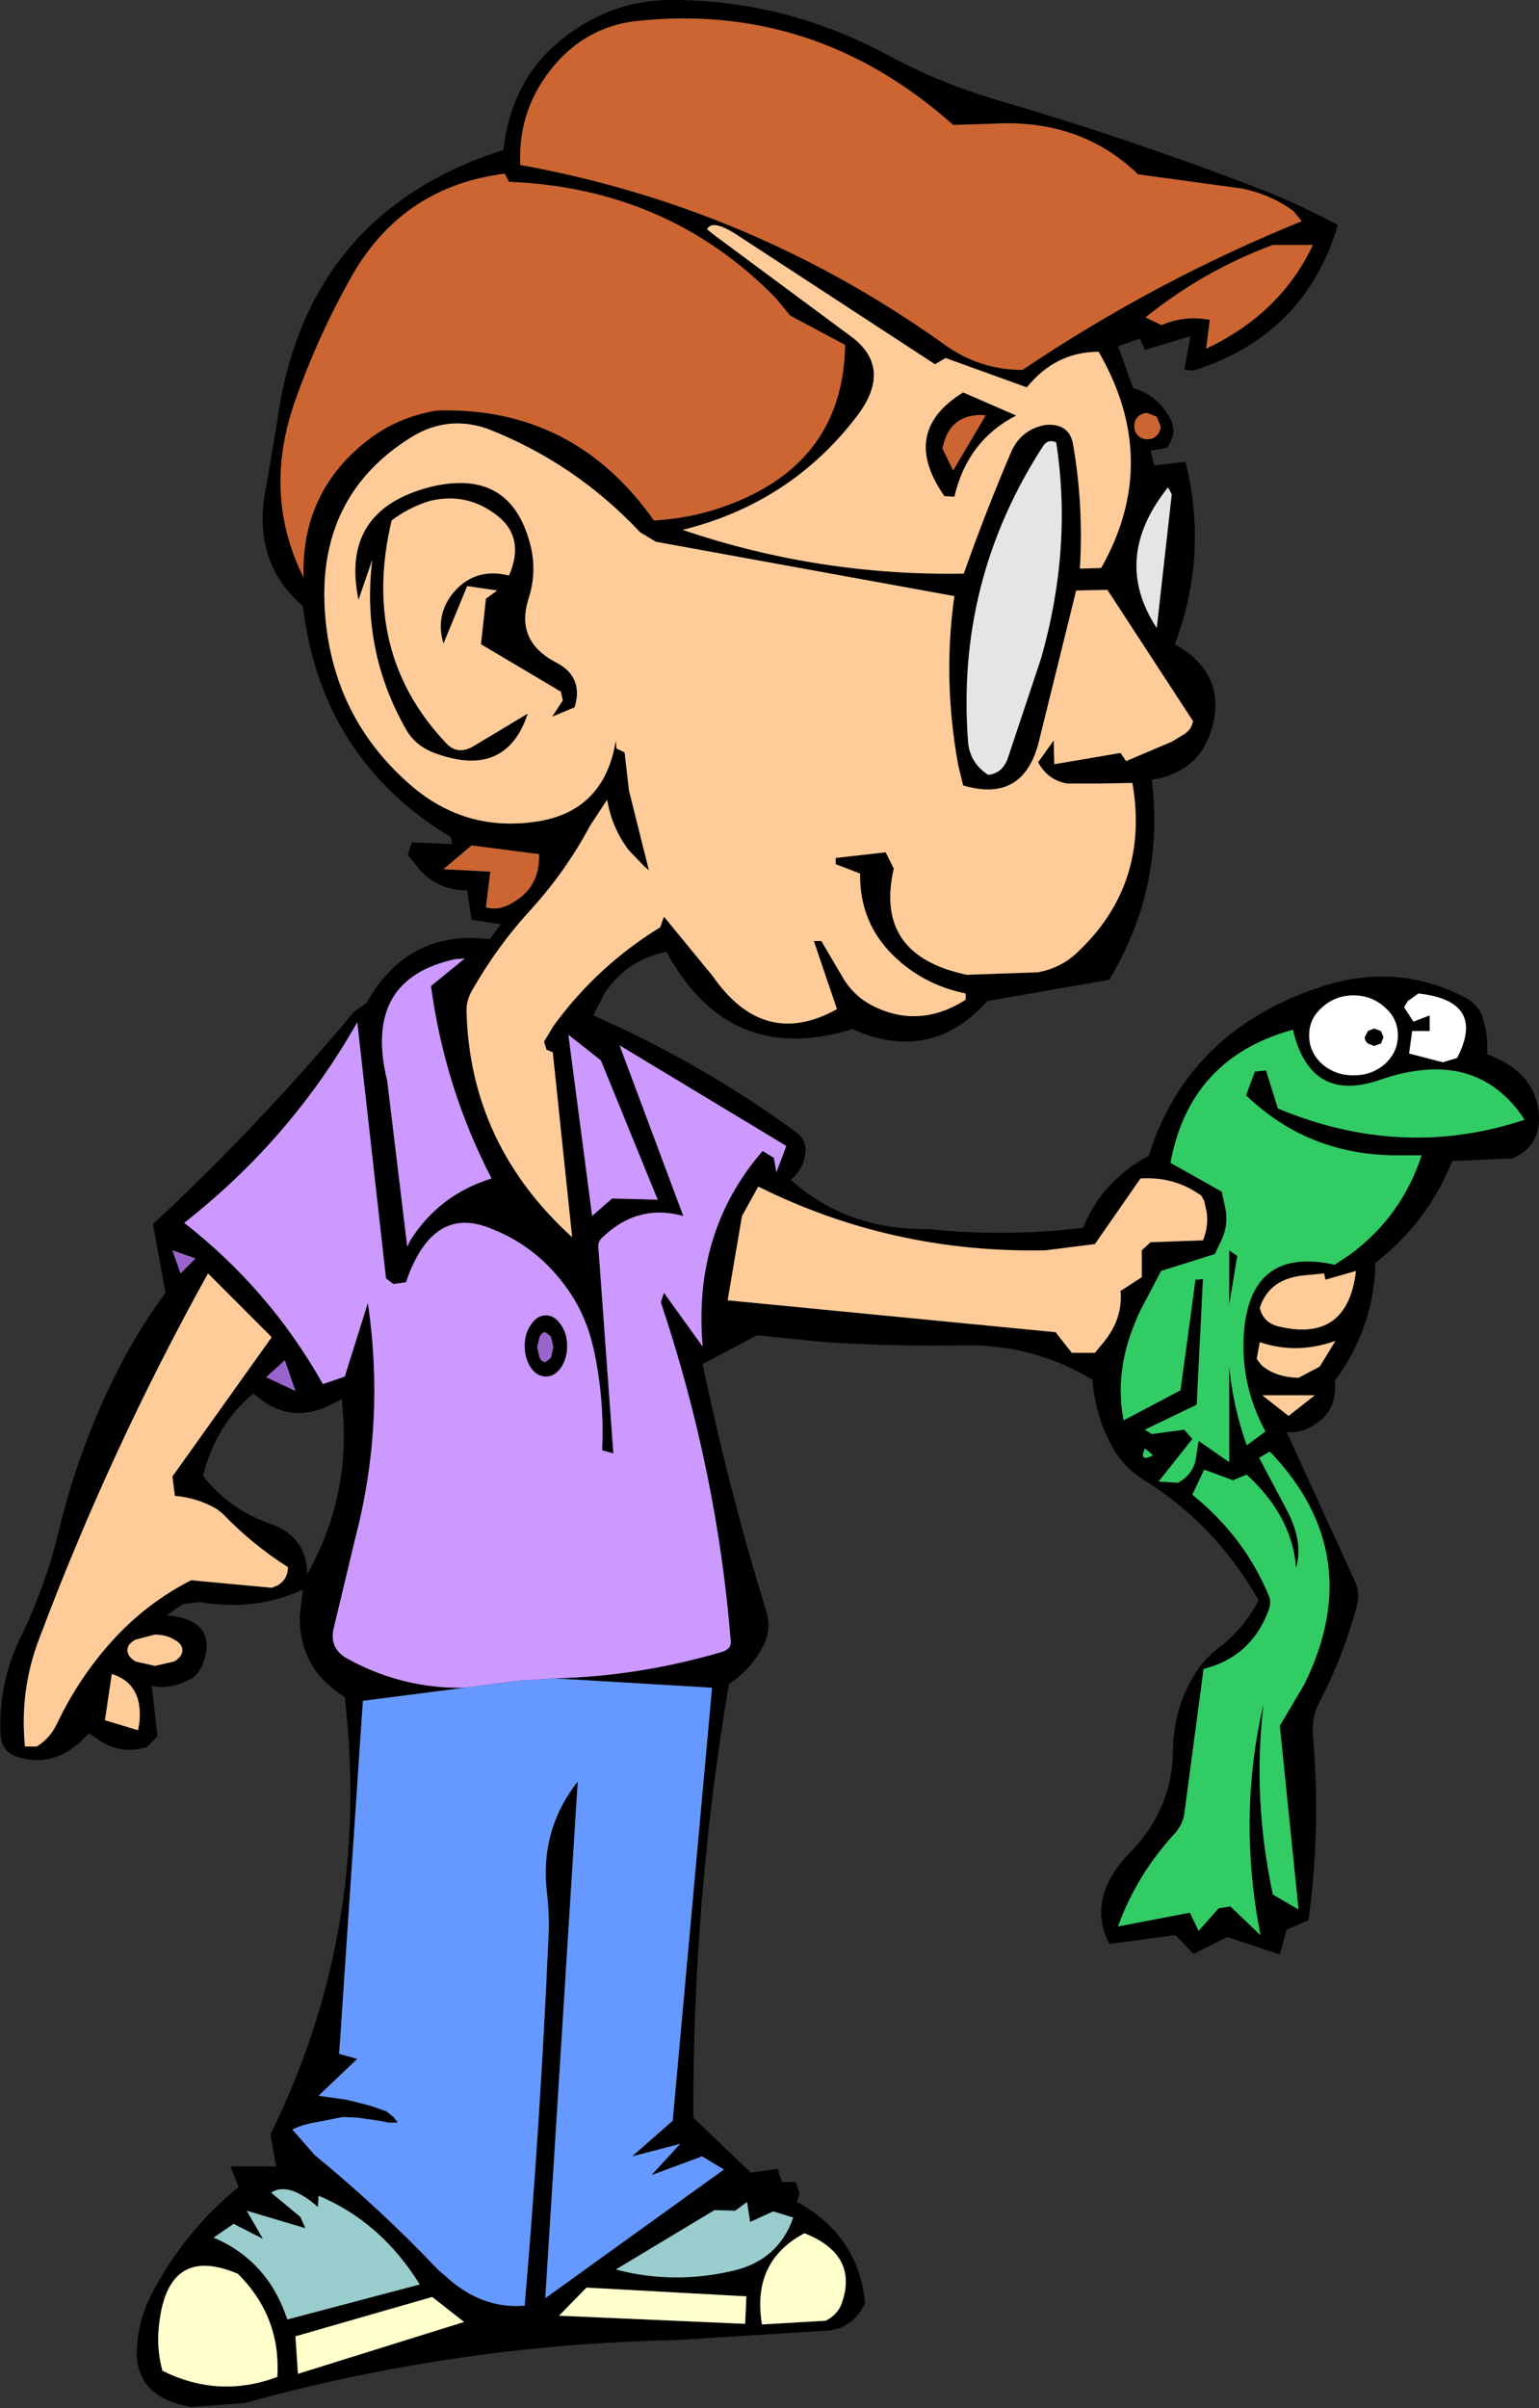
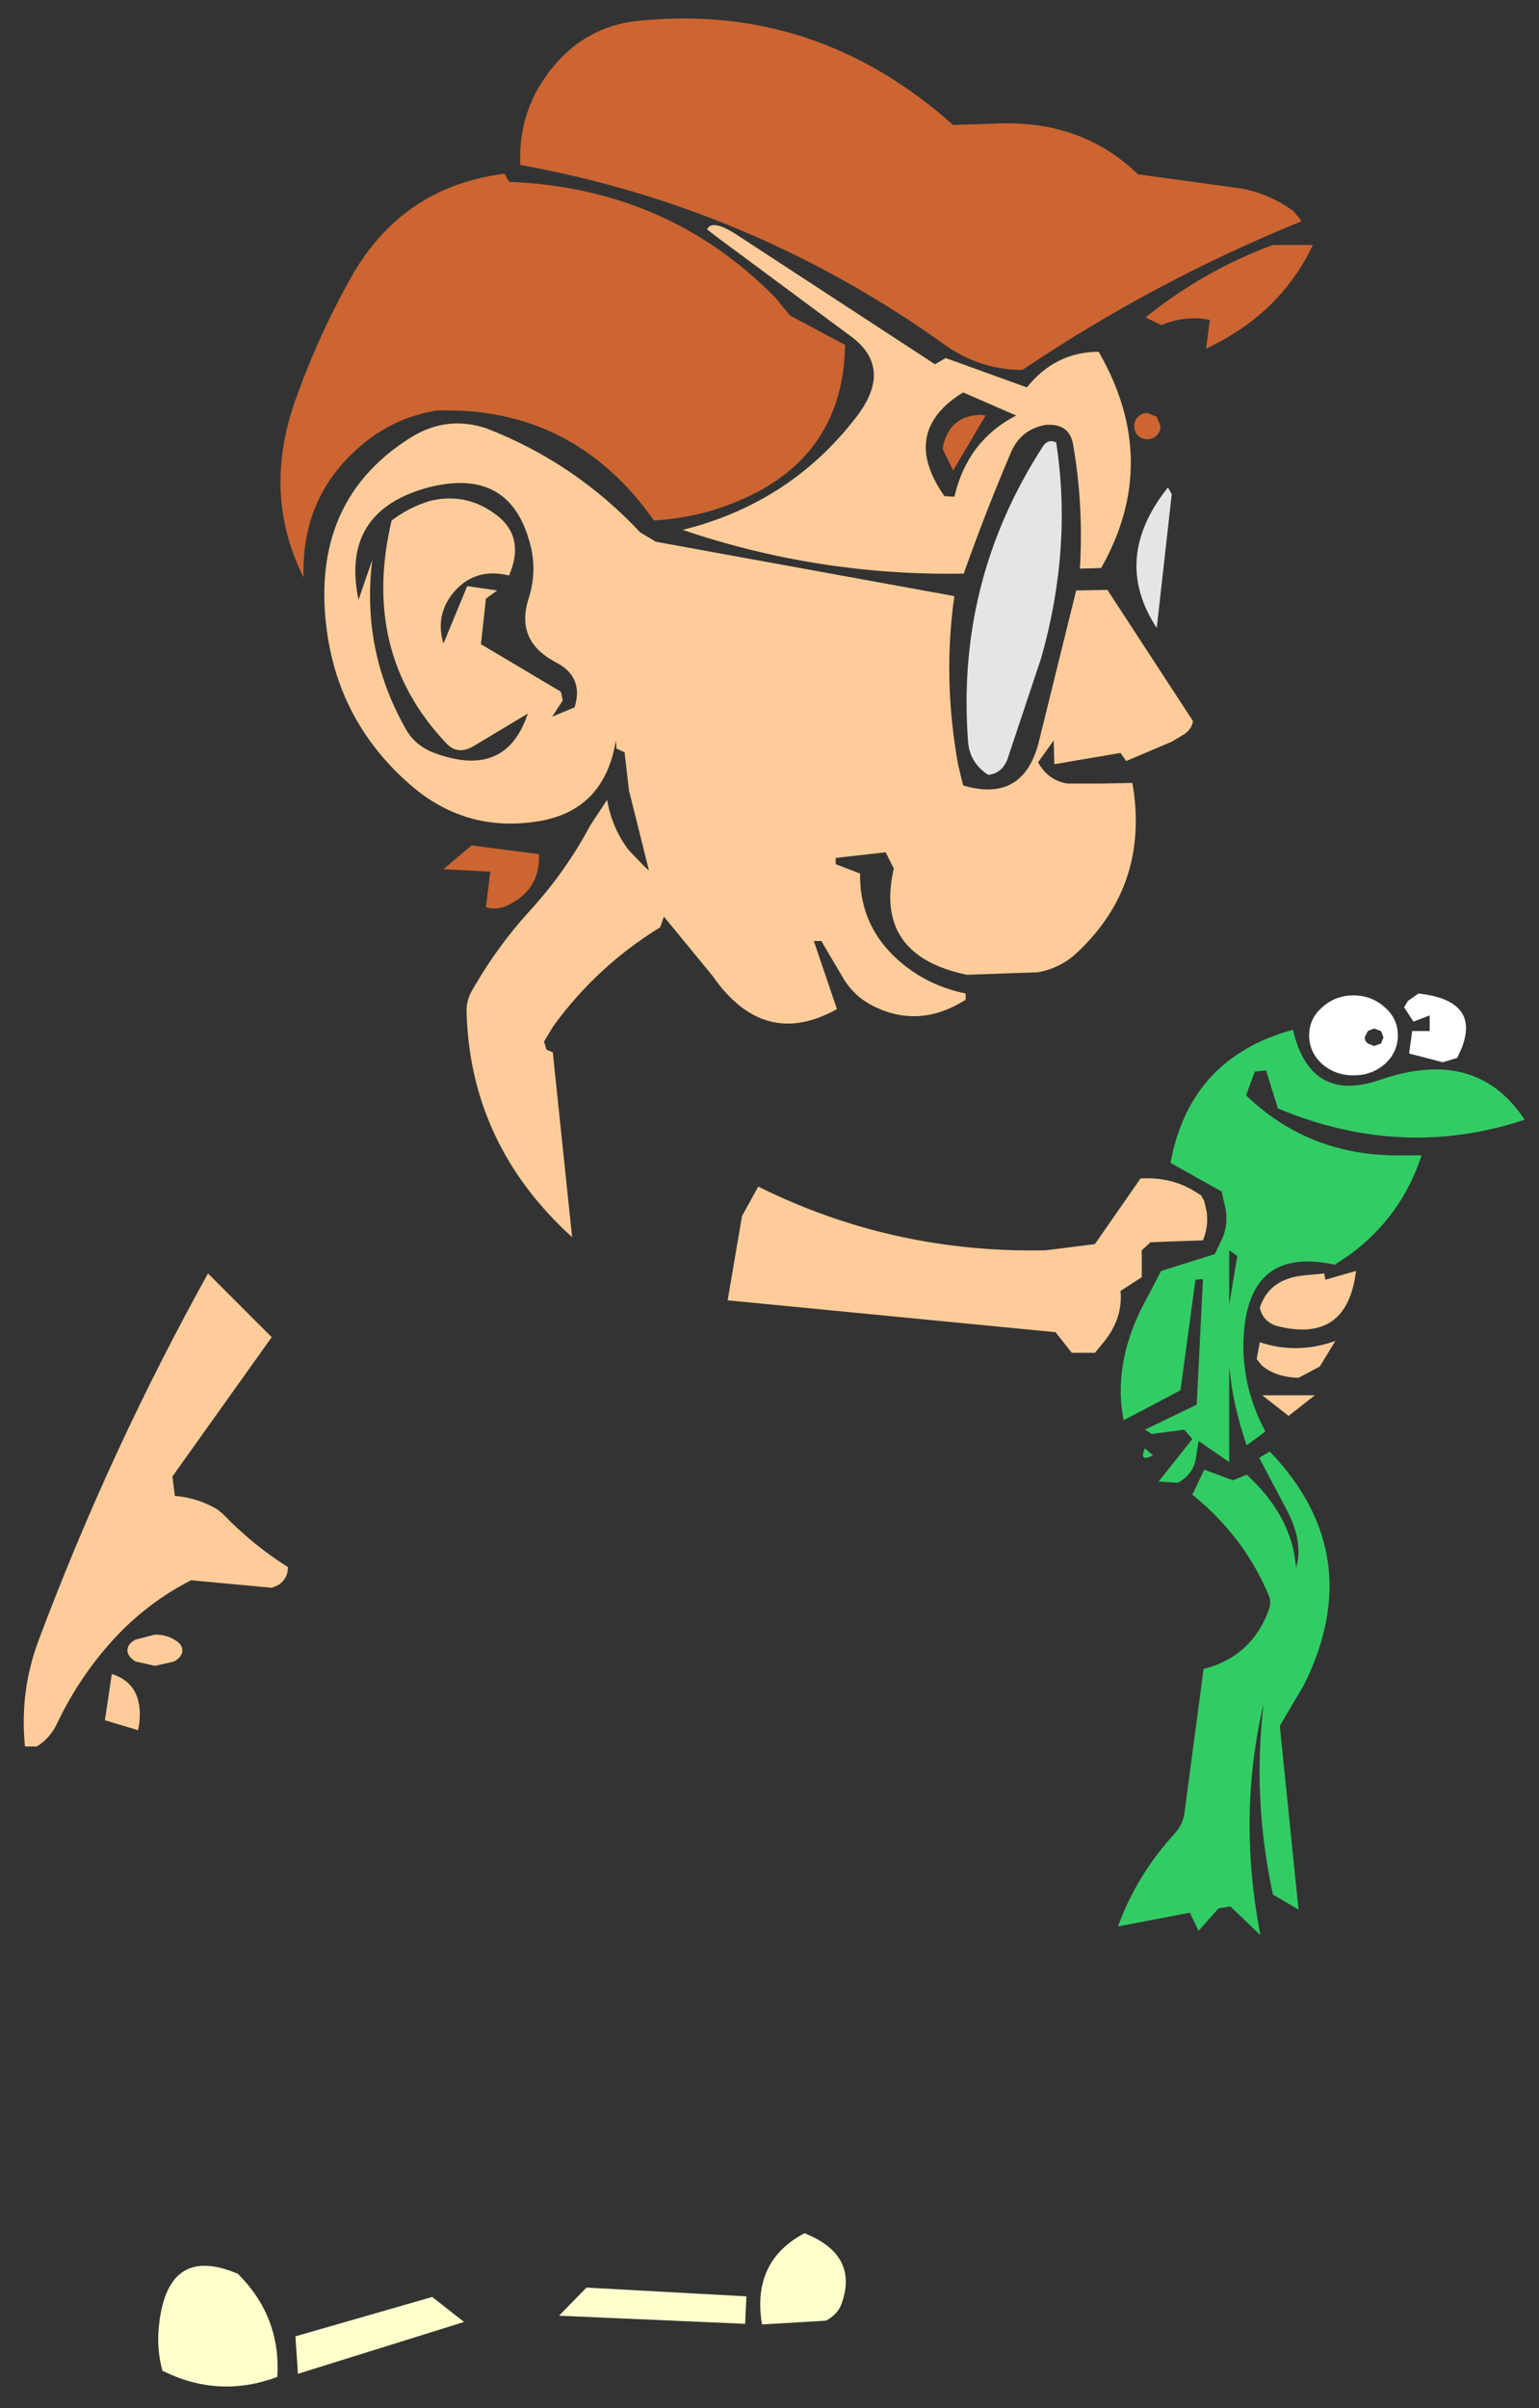
<svg xmlns="http://www.w3.org/2000/svg" height="192.7px" width="123.2px">
  <rect width="100%" height="100%" fill="#333333" stroke="none" />
  <g transform="matrix(1.0, 0.0, 0.0, 1.0, 53.0, 98.0)">
-     <path d="M51.2 -80.3 L50.55 -81.1 Q48.8 -82.4 46.5 -82.9 L38.1 -84.05 Q33.5 -88.5 26.5 -88.1 L23.3 -88.0 Q12.2 -97.9 -2.2 -96.3 -6.05 -95.8 -8.6 -92.8 -11.55 -89.35 -11.35 -84.8 7.2 -81.45 22.65 -70.4 25.45 -68.4 28.85 -68.4 39.4 -75.5 51.2 -80.3 M48.2 -82.75 Q51.2 -81.55 54.1 -80.0 51.5 -71.2 42.55 -68.35 L41.8 -68.4 42.3 -71.1 38.65 -70.0 38.25 -70.9 36.5 -70.3 37.7 -66.95 Q39.55 -66.45 40.6 -64.65 41.35 -63.4 40.4 -62.15 L39.1 -61.95 39.4 -60.75 41.9 -61.05 Q43.75 -53.6 41.05 -46.45 45.1 -44.15 44.1 -40.05 43.2 -36.25 39.2 -35.6 40.25 -27.0 35.8 -19.6 L26.05 -17.9 Q21.5 -12.85 15.25 -15.65 5.35 -12.6 0.35 -21.85 -2.9 -21.15 -4.65 -18.45 L-5.5 -16.75 Q3.4 -12.8 10.8 -7.35 11.65 -6.65 11.45 -5.6 11.25 -4.35 10.3 -3.6 14.8 0.45 21.35 0.35 27.45 1.0 33.7 0.25 35.25 -3.55 38.95 -5.5 42.15 -15.65 52.95 -19.1 58.75 -20.95 64.05 -18.3 65.25 -17.75 65.65 -16.7 66.15 -15.15 66.05 -13.65 70.15 -12.1 70.2 -8.5 70.2 -6.2 68.05 -5.3 L63.25 -5.1 Q61.3 -0.2 57.1 3.05 57.0 8.25 53.85 12.5 54.1 14.8 52.3 15.95 51.25 16.7 50.0 16.6 L55.45 28.5 Q55.9 29.4 55.6 30.55 54.55 34.5 52.65 38.15 52.0 39.35 52.1 40.8 52.75 48.4 51.75 55.65 L50.0 56.4 49.45 58.4 45.25 57.0 42.55 58.35 41.1 56.85 35.8 57.55 Q33.9 53.85 37.55 50.15 40.85 46.7 40.9 42.1 40.95 38.45 42.85 35.65 43.6 34.55 44.75 33.7 46.65 32.2 47.75 30.05 44.3 23.95 38.45 20.35 37.1 19.5 36.2 18.05 34.7 15.5 34.45 12.4 29.7 9.55 24.15 9.65 18.6 9.75 13.1 9.4 L7.6 8.85 3.25 11.15 Q5.35 21.25 8.35 30.95 8.75 32.25 8.2 33.5 7.2 35.55 5.35 36.75 2.45 53.95 2.5 71.45 L7.1 75.85 9.25 75.55 9.6 76.6 10.7 76.6 11.0 77.45 10.8 78.2 Q15.75 80.9 16.25 86.3 15.25 88.4 13.1 88.5 L1.15 89.25 Q-16.5 89.6 -33.45 94.3 L-37.7 94.6 Q-42.15 93.85 -42.05 90.05 -41.95 87.7 -40.9 85.65 -38.3 80.6 -33.9 77.0 L-34.55 75.35 -30.9 75.35 -31.35 72.8 Q-23.25 56.35 -25.4 37.8 -29.1 35.5 -29.0 31.25 L-28.75 29.2 Q-32.55 30.95 -37.0 30.2 L-38.35 30.35 -39.65 31.25 Q-35.5 31.65 -36.75 35.1 -37.1 36.1 -37.95 36.45 -39.4 37.2 -40.85 36.9 L-40.4 40.95 -41.25 41.8 Q-43.4 42.45 -45.2 41.15 L-45.9 40.7 Q-48.55 43.7 -51.85 42.5 -52.85 42.05 -52.95 40.9 -53.2 36.8 -51.3 32.9 -49.35 28.9 -48.3 24.55 -46.55 17.2 -43.05 10.65 -41.6 7.95 -39.75 5.45 L-40.75 -0.05 Q-32.15 -8.05 -24.65 -17.05 L-23.65 -17.75 Q-20.35 -23.65 -13.8 -22.85 L-12.9 -24.05 -15.25 -24.4 -15.6 -26.75 Q-17.9 -26.75 -19.4 -28.4 L-20.35 -29.6 -20.05 -30.6 -16.8 -30.45 -16.9 -31.0 Q-27.3 -37.3 -28.75 -49.5 -33.0 -53.15 -31.65 -59.3 L-30.85 -64.0 Q-28.65 -80.9 -12.7 -86.0 -12.0 -92.3 -7.0 -95.6 -3.6 -97.95 0.6 -98.0 9.75 -98.05 18.05 -93.6 22.2 -91.35 26.8 -90.0 37.6 -86.85 48.2 -82.75 M52.1 -78.4 L48.9 -78.4 Q43.35 -76.35 38.7 -72.6 L39.95 -72.0 40.0 -72.0 Q41.95 -72.8 43.85 -72.4 L43.55 -70.1 Q49.5 -72.9 52.1 -78.4 M40.8 -58.45 L40.5 -59.0 Q35.95 -53.3 39.6 -47.75 L40.8 -58.45 M3.6 -79.65 L4.3 -79.1 15.3 -70.95 Q18.45 -68.45 15.6 -64.7 10.3 -57.75 1.65 -55.6 12.55 -51.9 24.15 -52.1 25.9 -57.05 27.95 -61.85 28.75 -63.65 30.7 -64.0 32.6 -64.15 32.9 -62.45 33.75 -57.6 33.45 -52.5 L35.15 -52.55 Q40.0 -61.1 34.95 -69.85 31.5 -69.85 29.2 -67.0 L22.7 -69.35 21.85 -68.85 6.0 -79.2 Q4.0 -80.5 3.6 -79.65 M14.65 -70.4 L10.25 -72.75 9.05 -74.2 Q0.45 -82.95 -12.25 -83.45 L-12.6 -84.1 Q-20.6 -83.1 -24.7 -76.15 -27.5 -71.25 -29.4 -65.85 -32.0 -58.4 -28.7 -51.8 -28.9 -58.45 -23.85 -62.55 -21.35 -64.6 -18.05 -65.15 -7.1 -65.5 -0.65 -56.35 1.85 -56.5 4.15 -57.2 14.5 -60.45 14.65 -70.4 M31.55 -62.6 Q30.9 -62.9 30.5 -62.3 23.5 -51.5 24.5 -38.6 24.65 -36.95 26.1 -36.0 27.2 -36.1 27.65 -37.25 L30.35 -45.35 Q32.85 -54.15 31.55 -62.6 M39.6 -63.15 Q39.9 -63.45 39.9 -63.9 L39.6 -64.65 38.85 -64.95 Q38.4 -64.95 38.1 -64.65 37.8 -64.35 37.8 -63.9 37.8 -63.45 38.1 -63.15 38.4 -62.85 38.85 -62.85 39.3 -62.85 39.6 -63.15 M28.35 -64.75 Q24.45 -62.75 23.4 -58.25 L22.6 -58.3 Q19.0 -63.45 24.1 -66.6 L28.35 -64.75 M25.9 -64.75 L25.6 -64.8 Q22.95 -64.8 22.45 -62.1 L23.3 -60.35 25.9 -64.75 M7.7 -3.05 L6.4 -0.7 5.25 6.05 31.5 8.6 32.8 10.25 34.65 10.25 35.35 9.4 Q36.9 7.5 36.7 5.3 L38.4 4.2 38.4 2.05 39.1 1.4 43.3 1.25 Q43.75 0.15 43.6 -1.0 L43.4 -1.9 43.15 -2.35 42.75 -2.6 Q40.8 -3.85 38.3 -3.7 L34.65 1.55 30.7 2.05 Q18.45 2.3 7.7 -3.05 M35.65 -50.8 L33.15 -50.75 30.2 -38.8 Q29.0 -33.7 24.1 -35.15 L23.7 -36.8 Q22.45 -43.7 23.4 -50.3 L-0.5 -54.65 -1.75 -55.4 Q-6.95 -60.95 -14.0 -63.7 -17.2 -64.8 -20.1 -63.0 -27.55 -58.35 -27.0 -49.2 -26.45 -40.45 -19.8 -34.9 -15.45 -31.35 -9.8 -32.3 -4.6 -33.2 -3.7 -38.75 L-3.65 -38.1 -3.0 -37.8 -2.65 -34.75 -1.05 -28.35 -1.4 -28.65 -2.65 -29.95 Q-4.0 -31.7 -4.4 -34.0 L-5.75 -31.95 Q-7.75 -28.2 -10.65 -25.05 -13.2 -22.25 -15.15 -18.85 -15.7 -17.95 -15.65 -17.0 -15.35 -6.4 -7.2 1.0 L-8.75 -13.8 -9.25 -14.0 -9.45 -14.65 -8.7 -15.9 Q-5.2 -20.7 -0.15 -23.8 L0.15 -24.65 4.05 -19.9 Q8.15 -14.0 14.0 -17.25 L12.15 -22.7 12.75 -22.7 14.4 -19.9 Q15.3 -18.3 16.9 -17.5 20.6 -15.65 24.3 -18.0 L24.3 -18.5 Q20.9 -19.2 18.5 -21.55 15.8 -24.2 15.85 -28.1 L13.9 -28.85 13.9 -29.35 17.9 -29.8 18.55 -28.5 Q16.95 -21.55 24.4 -20.0 L30.1 -20.2 Q31.95 -20.55 33.25 -21.8 39.05 -27.25 37.65 -35.35 L35.1 -35.3 32.45 -35.3 Q30.9 -35.55 30.1 -37.0 L31.35 -38.75 31.4 -36.85 36.7 -37.75 37.15 -37.1 40.8 -38.65 41.8 -39.25 Q42.4 -39.65 42.5 -40.3 L35.65 -50.8 M-8.65 36.3 Q-1.85 36.15 4.9 34.15 5.55 33.9 5.5 33.35 4.4 19.65 -0.1 6.2 L0.15 5.45 3.25 9.75 Q2.45 0.55 8.05 -5.9 L8.95 -5.35 9.15 -4.2 9.95 -6.3 -3.4 -14.35 1.7 -0.7 Q-1.95 -1.7 -4.75 1.0 -5.15 1.35 -5.1 1.8 L-3.9 18.3 -4.8 18.05 Q-4.6 13.9 -5.5 9.85 -6.1 7.25 -7.5 5.25 -9.9 1.8 -13.6 0.35 -18.35 -1.7 -20.5 4.6 L-21.5 4.75 -22.1 4.3 -24.4 -16.2 Q-29.7 -6.85 -38.25 -0.15 -31.4 5.2 -27.15 12.75 L-25.4 12.15 -23.55 6.25 Q-22.15 15.85 -24.55 25.05 L-26.3 32.35 Q-26.65 34.0 -25.05 34.8 -20.7 37.15 -15.8 37.05 L-23.95 38.1 -25.85 66.35 -24.4 66.75 -27.5 69.7 -25.35 70.0 -24.7 70.15 -23.35 70.5 -22.05 70.95 -21.5 71.4 -21.15 71.85 -21.9 71.85 -22.65 71.7 -24.4 71.45 -25.55 71.4 -27.85 71.85 Q-28.75 72.0 -29.6 72.4 L-27.8 74.45 Q-22.55 78.75 -17.95 83.6 L-16.8 84.6 Q-14.15 86.75 -11.0 86.5 -9.75 71.85 -9.1 57.15 -9.0 55.35 -9.2 53.6 -9.85 48.5 -6.75 44.55 L-9.35 85.9 4.95 75.6 3.2 74.55 -0.85 76.05 1.45 73.55 -2.4 74.55 0.85 71.7 4.0 37.05 -8.65 36.3 M59.7 -17.9 L59.4 -17.4 60.15 -16.25 61.45 -16.75 61.45 -15.5 60.05 -15.5 59.8 -13.7 62.5 -13.0 63.65 -13.35 Q66.0 -17.9 60.55 -18.5 L59.7 -17.9 M55.35 -18.35 Q53.9 -18.35 52.85 -17.4 51.8 -16.5 51.8 -15.15 51.8 -13.8 52.85 -12.85 53.9 -11.95 55.35 -11.95 56.8 -11.95 57.85 -12.85 58.9 -13.8 58.9 -15.15 58.9 -16.5 57.85 -17.4 56.8 -18.35 55.35 -18.35 M57.0 -15.7 L57.55 -15.5 57.75 -15.0 57.55 -14.5 57.0 -14.3 56.5 -14.5 Q56.25 -14.7 56.25 -15.0 L56.5 -15.5 57.0 -15.7 M48.35 -12.35 L49.3 -9.3 Q59.25 -5.15 69.05 -8.4 65.2 -14.25 57.5 -11.6 51.9 -9.65 50.5 -15.6 42.25 -13.35 40.7 -4.95 L44.8 -2.65 45.1 -1.3 Q45.35 0.0 44.8 1.2 L44.25 2.35 39.95 3.7 38.35 6.75 Q36.1 11.35 36.95 15.65 L41.5 13.25 42.7 4.4 43.3 4.35 42.8 14.4 38.65 16.4 39.2 16.75 41.8 16.4 42.45 17.15 39.75 20.55 41.3 20.65 Q42.4 20.05 42.7 18.9 L42.95 17.3 45.4 19.0 45.4 11.35 Q45.7 14.5 46.8 17.65 L48.3 16.55 Q46.2 12.65 46.6 8.35 47.25 1.75 53.85 3.2 L55.05 2.4 Q59.2 -0.65 60.8 -5.55 L59.0 -5.55 Q51.8 -5.5 46.75 -10.35 L47.45 -12.25 48.35 -12.35 M53.0 3.9 L51.45 4.05 Q48.6 4.3 47.85 6.65 48.1 7.75 49.2 8.1 54.85 9.55 55.55 3.7 L53.1 4.4 53.0 3.9 M50.95 12.25 L52.65 11.35 53.9 9.3 Q50.8 10.4 47.85 9.4 L47.6 10.75 48.0 11.25 Q49.1 12.2 50.95 12.25 M46.05 2.5 L45.4 6.4 45.4 2.05 46.05 2.5 M48.05 13.65 L50.15 15.3 52.25 13.65 48.05 13.65 M39.3 18.45 L38.65 17.9 Q38.15 19.05 39.3 18.45 M43.4 19.6 L42.45 21.6 Q46.65 25.0 48.6 29.75 48.8 30.3 48.5 31.0 47.1 34.6 43.35 35.55 L41.8 47.2 Q41.65 48.0 41.1 48.65 38.0 52.0 36.5 56.15 L42.25 55.05 42.95 56.5 44.55 54.7 45.5 54.55 47.9 56.85 Q46.05 47.3 48.15 38.35 47.25 45.95 48.9 53.6 L50.95 54.8 49.45 40.1 51.4 36.8 Q56.55 26.4 48.65 18.15 L47.8 18.65 50.1 23.0 Q51.35 25.5 50.75 27.45 50.45 23.35 46.8 20.0 L45.7 20.45 43.4 19.6 M14.35 86.4 Q15.8 82.45 11.4 80.7 7.15 82.95 8.0 88.0 L13.1 87.7 Q14.0 87.25 14.35 86.4 M6.8 78.2 L5.85 78.9 4.2 78.85 -3.7 83.6 Q1.0 84.85 5.9 83.65 9.35 82.75 10.5 79.45 L8.9 78.95 7.05 79.8 6.8 78.2 M6.65 87.95 L6.75 85.75 -6.05 85.05 -8.25 87.3 6.65 87.95 M-24.3 -50.0 Q-25.8 -57.2 -18.5 -59.05 -12.4 -60.5 -10.7 -54.95 -9.9 -52.5 -10.7 -50.05 -11.75 -46.7 -8.5 -45.0 -6.25 -43.85 -7.0 -41.4 L-8.8 -40.65 -7.95 -41.95 -8.1 -42.65 -14.5 -46.45 -14.1 -50.1 -13.2 -50.75 -15.6 -51.1 -17.5 -46.5 Q-18.15 -48.65 -16.85 -50.4 -15.1 -52.65 -12.25 -51.95 -10.85 -55.2 -13.55 -57.0 -15.85 -58.6 -18.65 -57.9 -20.35 -57.35 -21.65 -56.35 -24.15 -45.8 -17.3 -38.55 -16.35 -37.5 -15.0 -38.35 L-10.75 -40.9 Q-12.45 -35.75 -17.95 -37.65 -19.65 -38.2 -20.45 -39.55 -24.1 -45.9 -23.2 -53.2 L-24.3 -50.0 M-15.25 -30.35 L-17.5 -28.45 -13.75 -28.25 -14.1 -25.4 Q-13.05 -25.1 -12.0 -25.75 -9.75 -27.0 -9.85 -29.65 L-15.25 -30.35 M-15.8 -21.3 L-16.55 -21.25 Q-24.0 -19.65 -22.0 -11.5 L-20.4 1.75 -20.15 1.25 Q-17.85 -2.4 -13.65 -3.7 -17.4 -10.95 -18.5 -19.1 L-15.8 -21.3 M-4.9 -13.15 L-7.5 -15.2 -5.6 -0.7 -4.0 -2.1 -0.35 -2.0 -4.9 -13.15 M-8.1 8.0 Q-7.6 8.7 -7.6 9.7 -7.6 10.7 -8.1 11.45 -8.6 12.15 -9.3 12.15 -10.0 12.15 -10.5 11.45 -11.0 10.7 -11.0 9.7 -11.0 8.7 -10.5 8.0 -10.0 7.25 -9.3 7.25 -8.6 7.25 -8.1 8.0 M-8.9 8.95 L-9.35 8.6 Q-9.6 8.6 -9.8 8.95 L-10.0 9.8 -9.8 10.65 Q-9.6 11.0 -9.35 11.0 L-8.9 10.65 -8.7 9.8 -8.9 8.95 M-31.25 9.0 L-36.35 3.9 Q-44.2 18.05 -49.85 33.1 -51.45 37.25 -51.0 41.75 L-50.05 41.75 Q-49.0 41.1 -48.45 39.95 -46.6 36.05 -43.7 32.95 -41.05 30.15 -37.7 28.45 L-31.25 29.05 -30.75 28.85 Q-29.95 28.35 -29.95 27.4 -32.8 25.6 -35.2 23.1 -35.45 22.9 -35.65 22.75 -37.2 21.85 -39.0 21.7 L-39.2 20.15 -31.25 9.0 M-39.2 2.05 L-38.55 3.9 -37.35 2.7 -39.2 2.05 M-31.3 23.95 Q-28.45 25.0 -28.4 27.95 -24.75 21.45 -25.65 13.95 L-26.5 14.4 Q-29.85 16.1 -32.7 13.5 -35.7 15.95 -36.75 20.1 -34.65 22.8 -31.3 23.95 M-29.35 13.3 L-30.2 10.85 -31.7 12.2 -29.35 13.3 M-41.95 40.45 L-41.85 39.9 Q-41.5 36.75 -44.05 35.95 L-44.6 39.65 -41.95 40.45 M-39.05 34.95 Q-38.4 34.55 -38.4 34.05 -38.4 33.55 -39.05 33.2 -39.7 32.8 -40.6 32.8 L-42.15 33.2 Q-42.8 33.55 -42.8 34.05 -42.8 34.55 -42.15 34.95 L-40.6 35.3 -39.05 34.95 M-28.95 79.4 L-28.55 80.3 -33.25 78.9 -31.95 81.15 -34.3 79.95 -35.9 81.05 Q-31.55 82.9 -30.0 87.6 L-19.4 84.8 Q-22.5 79.8 -27.5 77.7 L-27.55 78.6 Q-29.9 76.55 -31.3 77.45 L-28.95 79.4 M-29.35 88.95 L-29.15 91.95 -15.85 87.8 -18.4 85.8 -29.35 88.95 M-40.3 88.35 Q-40.45 90.0 -40.0 91.7 -35.5 93.95 -30.8 92.2 -30.5 87.4 -33.95 83.95 -39.7 81.5 -40.3 88.35" fill="#000000" fill-rule="evenodd" stroke="none" />
    <path d="M51.2 -80.3 Q39.4 -75.5 28.85 -68.4 25.45 -68.4 22.65 -70.4 7.2 -81.45 -11.35 -84.8 -11.55 -89.35 -8.6 -92.8 -6.05 -95.8 -2.2 -96.3 12.2 -97.9 23.3 -88.0 L26.5 -88.1 Q33.5 -88.5 38.1 -84.05 L46.5 -82.9 Q48.8 -82.4 50.55 -81.1 L51.2 -80.3 M52.1 -78.4 Q49.5 -72.9 43.55 -70.1 L43.85 -72.4 Q41.95 -72.8 40.0 -72.0 L39.95 -72.0 38.7 -72.6 Q43.35 -76.35 48.9 -78.4 L52.1 -78.4 M14.65 -70.4 Q14.5 -60.45 4.15 -57.2 1.85 -56.5 -0.65 -56.35 -7.1 -65.5 -18.05 -65.15 -21.35 -64.6 -23.85 -62.55 -28.9 -58.45 -28.7 -51.8 -32.0 -58.4 -29.4 -65.85 -27.5 -71.25 -24.7 -76.15 -20.6 -83.1 -12.6 -84.1 L-12.25 -83.45 Q0.45 -82.95 9.05 -74.2 L10.25 -72.75 14.65 -70.4 M39.6 -63.15 Q39.3 -62.85 38.85 -62.85 38.4 -62.85 38.1 -63.15 37.8 -63.45 37.8 -63.9 37.8 -64.35 38.1 -64.65 38.4 -64.95 38.85 -64.95 L39.6 -64.65 39.9 -63.9 Q39.9 -63.45 39.6 -63.15 M25.9 -64.75 L23.3 -60.35 22.45 -62.1 Q22.95 -64.8 25.6 -64.8 L25.9 -64.75 M-15.25 -30.35 L-9.85 -29.65 Q-9.75 -27.0 -12.0 -25.75 -13.05 -25.1 -14.1 -25.4 L-13.75 -28.25 -17.5 -28.45 -15.25 -30.35" fill="#cc6532" fill-rule="evenodd" stroke="none" />
    <path d="M3.6 -79.65 Q4.0 -80.5 6.0 -79.2 L21.85 -68.85 22.7 -69.35 29.2 -67.0 Q31.5 -69.85 34.95 -69.85 40.0 -61.1 35.15 -52.55 L33.45 -52.5 Q33.75 -57.6 32.9 -62.45 32.6 -64.15 30.7 -64.0 28.75 -63.65 27.95 -61.85 25.9 -57.05 24.15 -52.1 12.55 -51.9 1.65 -55.6 10.3 -57.75 15.6 -64.7 18.45 -68.45 15.3 -70.95 L4.3 -79.1 3.6 -79.65 M28.35 -64.75 L24.1 -66.6 Q19.0 -63.45 22.6 -58.3 L23.4 -58.25 Q24.45 -62.75 28.35 -64.75 M35.65 -50.8 L42.5 -40.3 Q42.4 -39.65 41.8 -39.25 L40.8 -38.65 37.15 -37.1 36.7 -37.75 31.4 -36.85 31.35 -38.75 30.1 -37.0 Q30.9 -35.55 32.45 -35.3 L35.1 -35.3 37.65 -35.35 Q39.05 -27.25 33.25 -21.8 31.95 -20.55 30.1 -20.2 L24.4 -20.0 Q16.95 -21.55 18.55 -28.5 L17.9 -29.8 13.9 -29.35 13.9 -28.85 15.85 -28.1 Q15.8 -24.2 18.5 -21.55 20.9 -19.2 24.3 -18.5 L24.3 -18.0 Q20.6 -15.65 16.9 -17.5 15.3 -18.3 14.4 -19.9 L12.75 -22.7 12.15 -22.7 14.0 -17.25 Q8.15 -14.0 4.05 -19.9 L0.15 -24.65 -0.15 -23.8 Q-5.2 -20.7 -8.7 -15.9 L-9.45 -14.65 -9.25 -14.0 -8.75 -13.8 -7.2 1.0 Q-15.35 -6.4 -15.65 -17.0 -15.7 -17.95 -15.15 -18.85 -13.2 -22.25 -10.65 -25.05 -7.75 -28.2 -5.75 -31.95 L-4.4 -34.0 Q-4.0 -31.7 -2.65 -29.95 L-1.4 -28.65 -1.05 -28.35 -2.65 -34.75 -3.0 -37.8 -3.65 -38.1 -3.7 -38.75 Q-4.6 -33.2 -9.8 -32.3 -15.45 -31.35 -19.8 -34.9 -26.45 -40.45 -27.0 -49.2 -27.55 -58.35 -20.1 -63.0 -17.2 -64.8 -14.0 -63.7 -6.95 -60.95 -1.75 -55.4 L-0.5 -54.65 23.4 -50.3 Q22.45 -43.7 23.7 -36.8 L24.1 -35.15 Q29.0 -33.7 30.2 -38.8 L33.15 -50.75 35.65 -50.8 M7.7 -3.05 Q18.45 2.3 30.7 2.05 L34.65 1.55 38.3 -3.7 Q40.8 -3.85 42.75 -2.6 L43.15 -2.35 43.4 -1.9 43.6 -1.0 Q43.75 0.15 43.3 1.25 L39.1 1.4 38.4 2.05 38.4 4.2 36.7 5.3 Q36.9 7.5 35.35 9.4 L34.65 10.25 32.8 10.25 31.5 8.6 5.25 6.05 6.4 -0.7 7.7 -3.05 M50.95 12.25 Q49.1 12.2 48.0 11.25 L47.6 10.75 47.85 9.4 Q50.8 10.4 53.9 9.3 L52.65 11.35 50.95 12.25 M53.0 3.9 L53.1 4.4 55.55 3.7 Q54.85 9.55 49.2 8.1 48.1 7.75 47.85 6.65 48.6 4.3 51.45 4.05 L53.0 3.9 M48.05 13.65 L52.25 13.65 50.15 15.3 48.05 13.65 M-24.3 -50.0 L-23.2 -53.2 Q-24.1 -45.9 -20.45 -39.55 -19.65 -38.2 -17.95 -37.65 -12.45 -35.75 -10.75 -40.9 L-15.0 -38.35 Q-16.35 -37.5 -17.3 -38.55 -24.15 -45.8 -21.65 -56.35 -20.35 -57.35 -18.65 -57.9 -15.85 -58.6 -13.55 -57.0 -10.85 -55.2 -12.25 -51.95 -15.1 -52.65 -16.85 -50.4 -18.15 -48.65 -17.5 -46.5 L-15.6 -51.1 -13.2 -50.75 -14.1 -50.1 -14.5 -46.45 -8.1 -42.65 -7.95 -41.95 -8.8 -40.65 -7.0 -41.4 Q-6.25 -43.85 -8.5 -45.0 -11.75 -46.7 -10.7 -50.05 -9.9 -52.5 -10.7 -54.95 -12.4 -60.5 -18.5 -59.05 -25.8 -57.2 -24.3 -50.0 M-31.25 9.0 L-39.2 20.15 -39.0 21.7 Q-37.2 21.85 -35.65 22.75 -35.45 22.9 -35.2 23.1 -32.8 25.6 -29.95 27.4 -29.95 28.35 -30.75 28.85 L-31.25 29.05 -37.7 28.45 Q-41.05 30.15 -43.7 32.95 -46.6 36.05 -48.45 39.95 -49.0 41.1 -50.05 41.75 L-51.0 41.75 Q-51.45 37.25 -49.85 33.1 -44.2 18.05 -36.35 3.9 L-31.25 9.0 M-39.05 34.95 L-40.6 35.3 -42.15 34.95 Q-42.8 34.55 -42.8 34.05 -42.8 33.55 -42.15 33.2 L-40.6 32.8 Q-39.7 32.8 -39.05 33.2 -38.4 33.55 -38.4 34.05 -38.4 34.55 -39.05 34.95 M-41.95 40.45 L-44.6 39.65 -44.05 35.95 Q-41.5 36.75 -41.85 39.9 L-41.95 40.45" fill="#ffcc99" fill-rule="evenodd" stroke="none" />
    <path d="M40.8 -58.45 L39.6 -47.75 Q35.95 -53.3 40.5 -59.0 L40.8 -58.45 M31.55 -62.6 Q32.85 -54.15 30.35 -45.35 L27.65 -37.25 Q27.2 -36.1 26.1 -36.0 24.65 -36.95 24.5 -38.6 23.5 -51.5 30.5 -62.3 30.9 -62.9 31.55 -62.6" fill="#e5e5e5" fill-rule="evenodd" stroke="none" />
    <path d="M55.35 -18.35 Q56.8 -18.35 57.85 -17.4 58.9 -16.5 58.9 -15.15 58.9 -13.8 57.85 -12.85 56.8 -11.95 55.35 -11.95 53.9 -11.95 52.85 -12.85 51.8 -13.8 51.8 -15.15 51.8 -16.5 52.85 -17.4 53.9 -18.35 55.35 -18.35 M59.7 -17.9 L60.55 -18.5 Q66.0 -17.9 63.65 -13.35 L62.5 -13.0 59.8 -13.7 60.05 -15.5 61.45 -15.5 61.45 -16.75 60.15 -16.25 59.4 -17.4 59.7 -17.9 M57.0 -15.7 L56.5 -15.5 56.25 -15.0 Q56.25 -14.7 56.5 -14.5 L57.0 -14.3 57.55 -14.5 57.75 -15.0 57.55 -15.5 57.0 -15.7" fill="#ffffff" fill-rule="evenodd" stroke="none" />
    <path d="M48.35 -12.35 L47.45 -12.25 46.75 -10.35 Q51.8 -5.5 59.0 -5.55 L60.8 -5.55 Q59.2 -0.65 55.05 2.4 L53.85 3.2 Q47.25 1.75 46.6 8.35 46.2 12.65 48.3 16.55 L46.8 17.65 Q45.7 14.5 45.4 11.35 L45.4 19.0 42.95 17.3 42.7 18.9 Q42.4 20.05 41.3 20.65 L39.75 20.55 42.45 17.15 41.8 16.4 39.2 16.75 38.65 16.4 42.8 14.4 43.3 4.35 42.7 4.4 41.5 13.25 36.95 15.65 Q36.1 11.35 38.35 6.75 L39.95 3.7 44.25 2.35 44.8 1.2 Q45.35 0.0 45.1 -1.3 L44.8 -2.65 40.7 -4.95 Q42.25 -13.35 50.5 -15.6 51.9 -9.65 57.5 -11.6 65.2 -14.25 69.05 -8.4 59.25 -5.15 49.3 -9.3 L48.35 -12.35 M46.05 2.5 L45.4 2.05 45.4 6.4 46.05 2.5 M43.4 19.6 L45.7 20.45 46.8 20.0 Q50.45 23.35 50.75 27.45 51.35 25.5 50.1 23.0 L47.8 18.65 48.65 18.15 Q56.55 26.4 51.4 36.8 L49.45 40.1 50.95 54.8 48.9 53.6 Q47.25 45.95 48.15 38.35 46.05 47.3 47.9 56.85 L45.5 54.55 44.55 54.7 42.95 56.5 42.25 55.05 36.5 56.15 Q38.0 52.0 41.1 48.65 41.65 48.0 41.8 47.2 L43.35 35.55 Q47.1 34.6 48.5 31.0 48.8 30.3 48.6 29.75 46.65 25.0 42.45 21.6 L43.4 19.6 M39.3 18.45 Q38.15 19.05 38.65 17.9 L39.3 18.45" fill="#32cc65" fill-rule="evenodd" stroke="none" />
-     <path d="M-15.8 37.05 Q-20.7 37.15 -25.05 34.8 -26.65 34.0 -26.3 32.35 L-24.55 25.05 Q-22.15 15.85 -23.55 6.25 L-25.4 12.15 -27.15 12.75 Q-31.4 5.2 -38.25 -0.15 -29.7 -6.85 -24.4 -16.2 L-22.1 4.3 -21.5 4.75 -20.5 4.6 Q-18.35 -1.7 -13.6 0.35 -9.9 1.8 -7.5 5.25 -6.1 7.25 -5.5 9.85 -4.6 13.9 -4.8 18.05 L-3.9 18.3 -5.1 1.8 Q-5.15 1.35 -4.75 1.0 -1.95 -1.7 1.7 -0.7 L-3.4 -14.35 9.95 -6.3 9.15 -4.2 8.95 -5.35 8.05 -5.9 Q2.45 0.55 3.25 9.75 L0.15 5.45 -0.1 6.2 Q4.4 19.65 5.5 33.35 5.55 33.9 4.9 34.15 -1.85 36.15 -8.65 36.3 L-11.65 36.5 -15.8 37.05 M-4.9 -13.15 L-0.35 -2.0 -4.0 -2.1 -5.6 -0.7 -7.5 -15.2 -4.9 -13.15 M-15.8 -21.3 L-18.5 -19.1 Q-17.4 -10.95 -13.65 -3.7 -17.85 -2.4 -20.15 1.25 L-20.4 1.75 -22.0 -11.5 Q-24.0 -19.65 -16.55 -21.25 L-15.8 -21.3 M-8.1 8.0 Q-8.6 7.25 -9.3 7.25 -10.0 7.25 -10.5 8.0 -11.0 8.7 -11.0 9.7 -11.0 10.7 -10.5 11.45 -10.0 12.15 -9.3 12.15 -8.6 12.15 -8.1 11.45 -7.6 10.7 -7.6 9.7 -7.6 8.7 -8.1 8.0" fill="#cc99ff" fill-rule="evenodd" stroke="none" />
-     <path d="M-8.9 8.95 L-8.7 9.8 -8.9 10.65 -9.35 11.0 Q-9.6 11.0 -9.8 10.65 L-10.0 9.8 -9.8 8.95 Q-9.6 8.6 -9.35 8.6 L-8.9 8.95 M-39.2 2.05 L-37.35 2.7 -38.55 3.9 -39.2 2.05 M-29.35 13.3 L-31.7 12.2 -30.2 10.85 -29.35 13.3" fill="#9965cc" fill-rule="evenodd" stroke="none" />
-     <path d="M-8.65 36.3 L4.0 37.05 0.85 71.7 -2.4 74.55 1.45 73.55 -0.85 76.05 3.2 74.55 4.95 75.6 -9.35 85.9 -6.75 44.55 Q-9.85 48.5 -9.2 53.6 -9.0 55.35 -9.1 57.15 -9.75 71.85 -11.0 86.5 -14.15 86.75 -16.8 84.6 L-17.95 83.6 Q-22.55 78.75 -27.8 74.45 L-29.6 72.4 Q-28.75 72.0 -27.85 71.85 L-25.55 71.4 -24.4 71.45 -22.65 71.7 -21.9 71.85 -21.15 71.85 -21.5 71.4 -22.05 70.95 -23.35 70.5 -24.7 70.15 -25.35 70.0 -27.5 69.7 -24.4 66.75 -25.85 66.35 -23.95 38.1 -15.8 37.05 -11.65 36.5 -8.65 36.3" fill="#6699ff" fill-rule="evenodd" stroke="none" />
-     <path d="M6.8 78.2 L7.05 79.8 8.9 78.95 10.5 79.45 Q9.35 82.75 5.9 83.65 1.0 84.85 -3.7 83.6 L4.2 78.85 5.85 78.9 6.8 78.2 M-28.95 79.4 L-31.3 77.45 Q-29.9 76.55 -27.55 78.6 L-27.5 77.7 Q-22.5 79.8 -19.4 84.8 L-30.0 87.6 Q-31.55 82.9 -35.9 81.05 L-34.3 79.95 -31.95 81.15 -33.25 78.9 -28.55 80.3 -28.95 79.4" fill="#99cccc" fill-rule="evenodd" stroke="none" />
    <path d="M14.35 86.4 Q14.0 87.25 13.1 87.7 L8.0 88.0 Q7.15 82.95 11.4 80.7 15.8 82.45 14.35 86.4 M6.65 87.95 L-8.25 87.3 -6.05 85.05 6.75 85.75 6.65 87.95 M-40.3 88.35 Q-39.7 81.5 -33.95 83.95 -30.5 87.4 -30.8 92.2 -35.5 93.95 -40.0 91.7 -40.45 90.0 -40.3 88.35 M-29.35 88.95 L-18.4 85.8 -15.85 87.8 -29.15 91.95 -29.35 88.95" fill="#ffffcc" fill-rule="evenodd" stroke="none" />
  </g>
</svg>